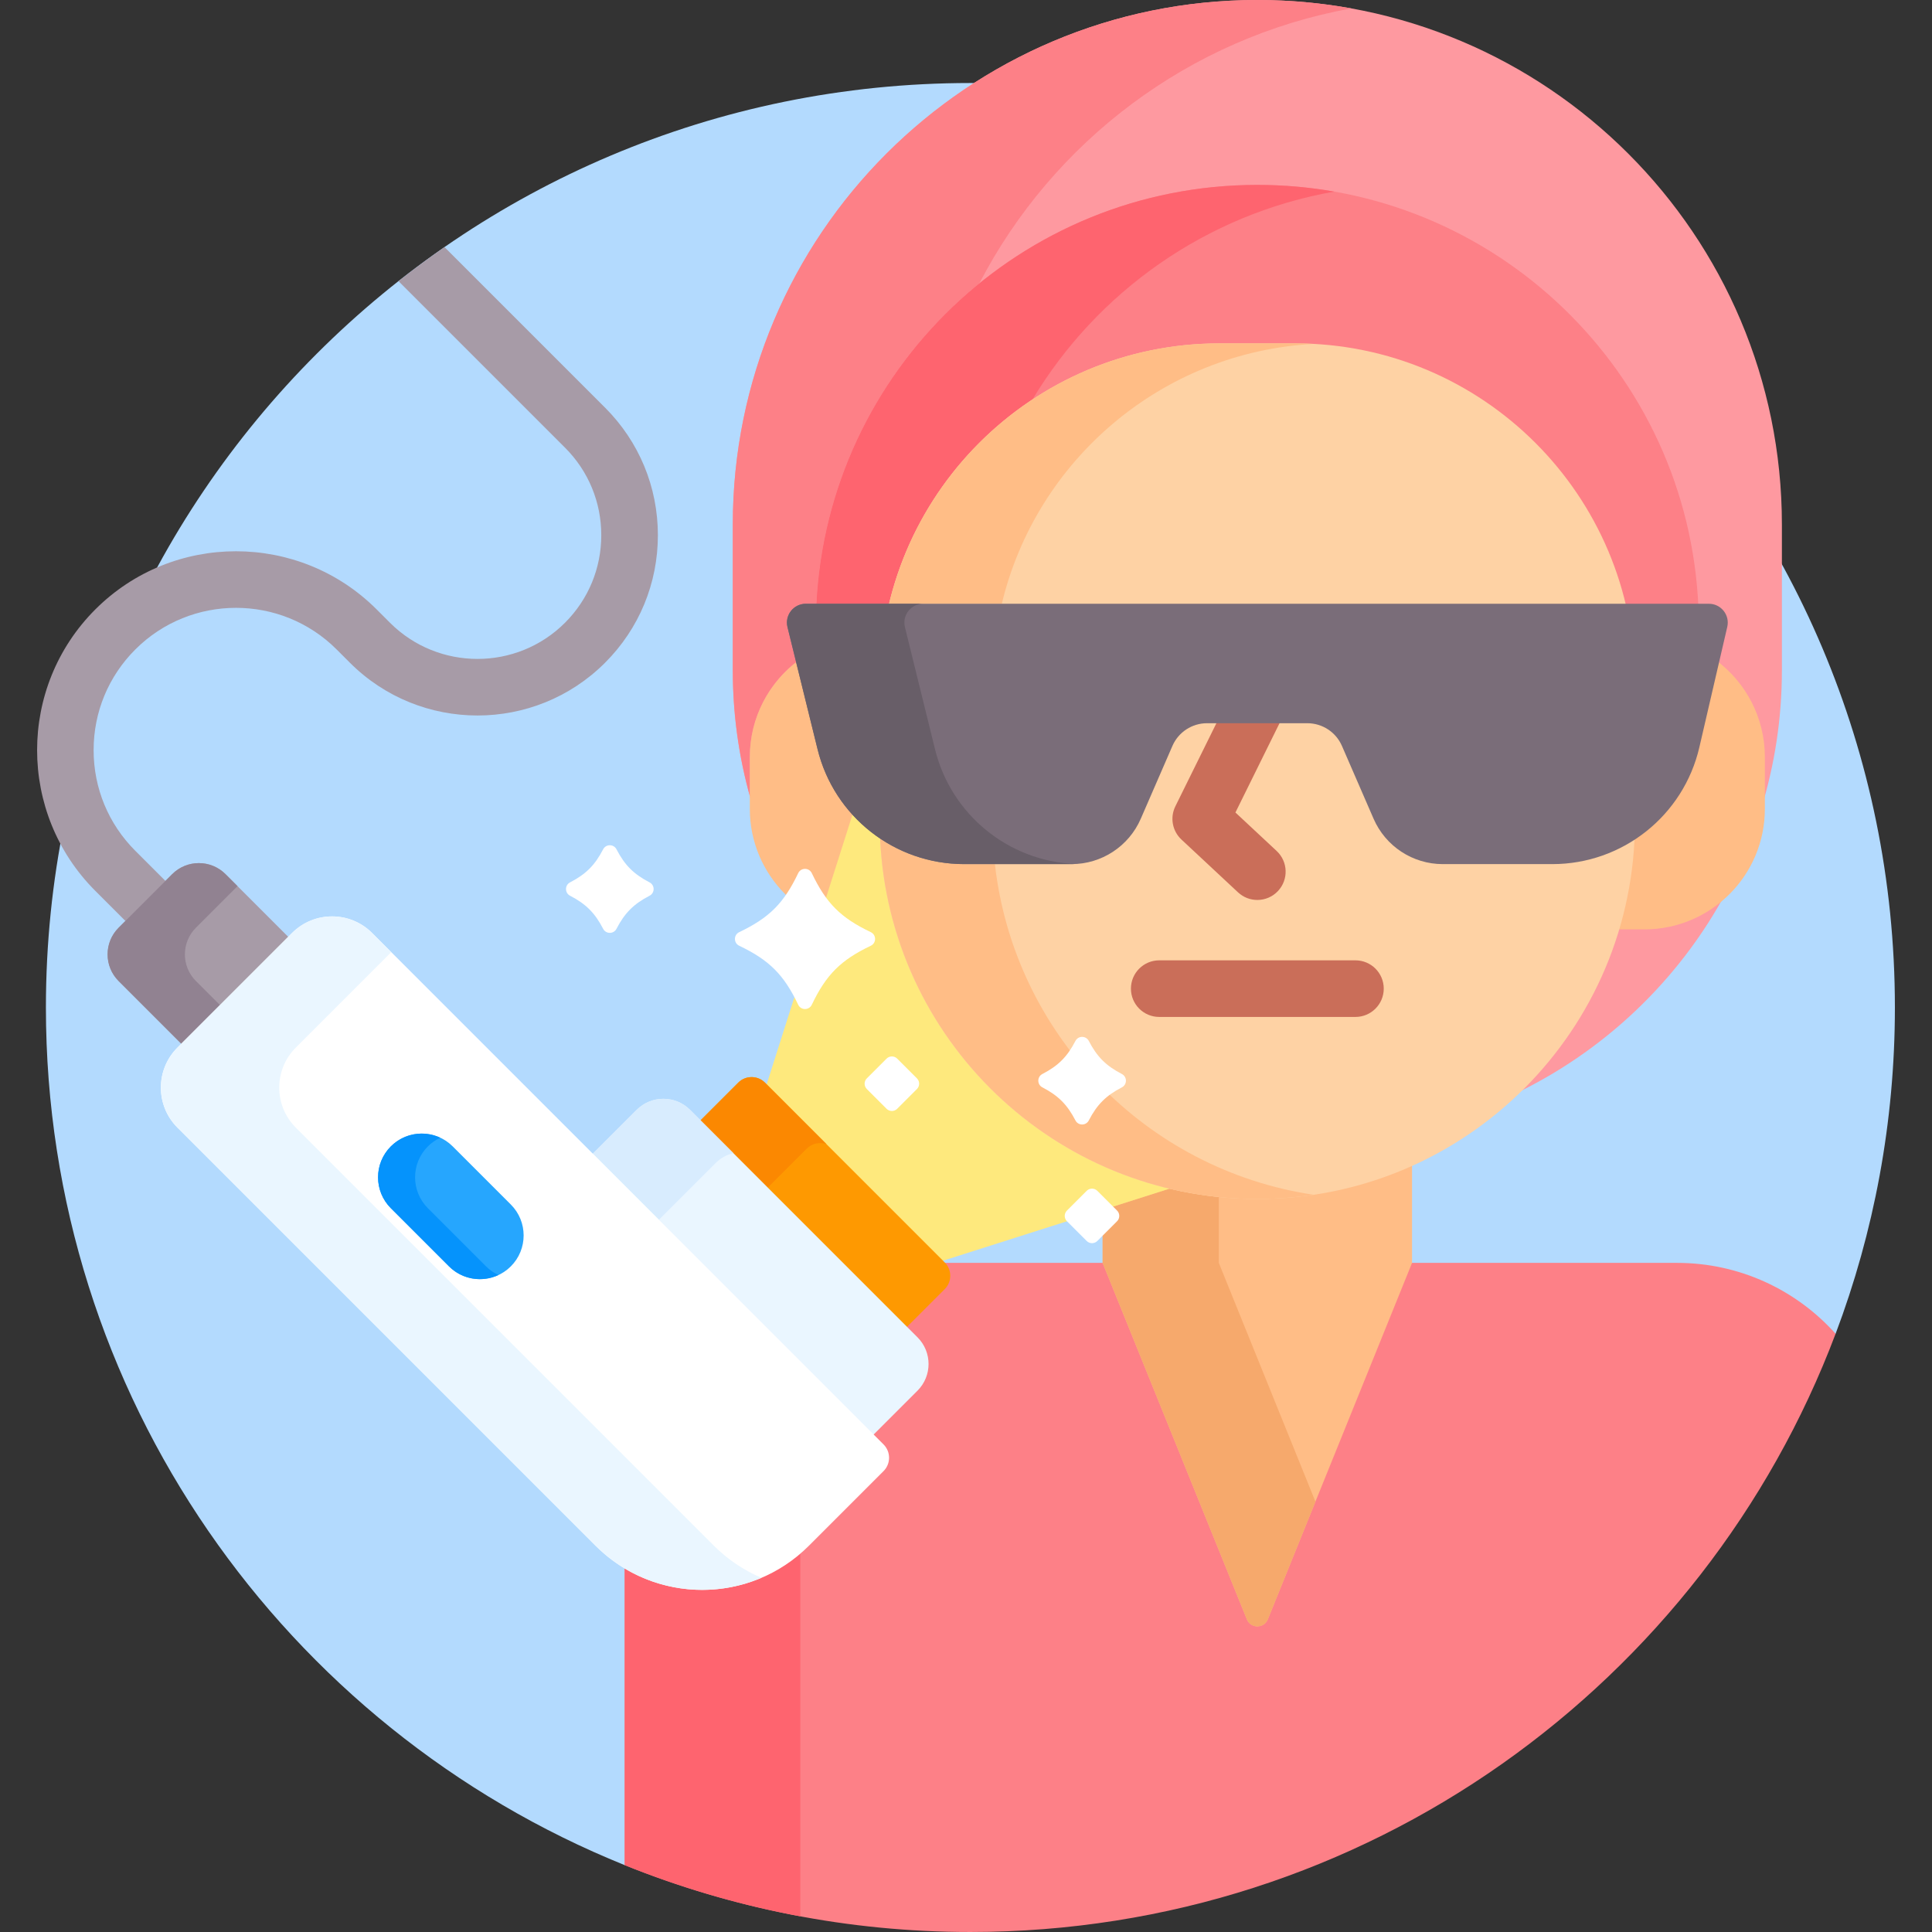
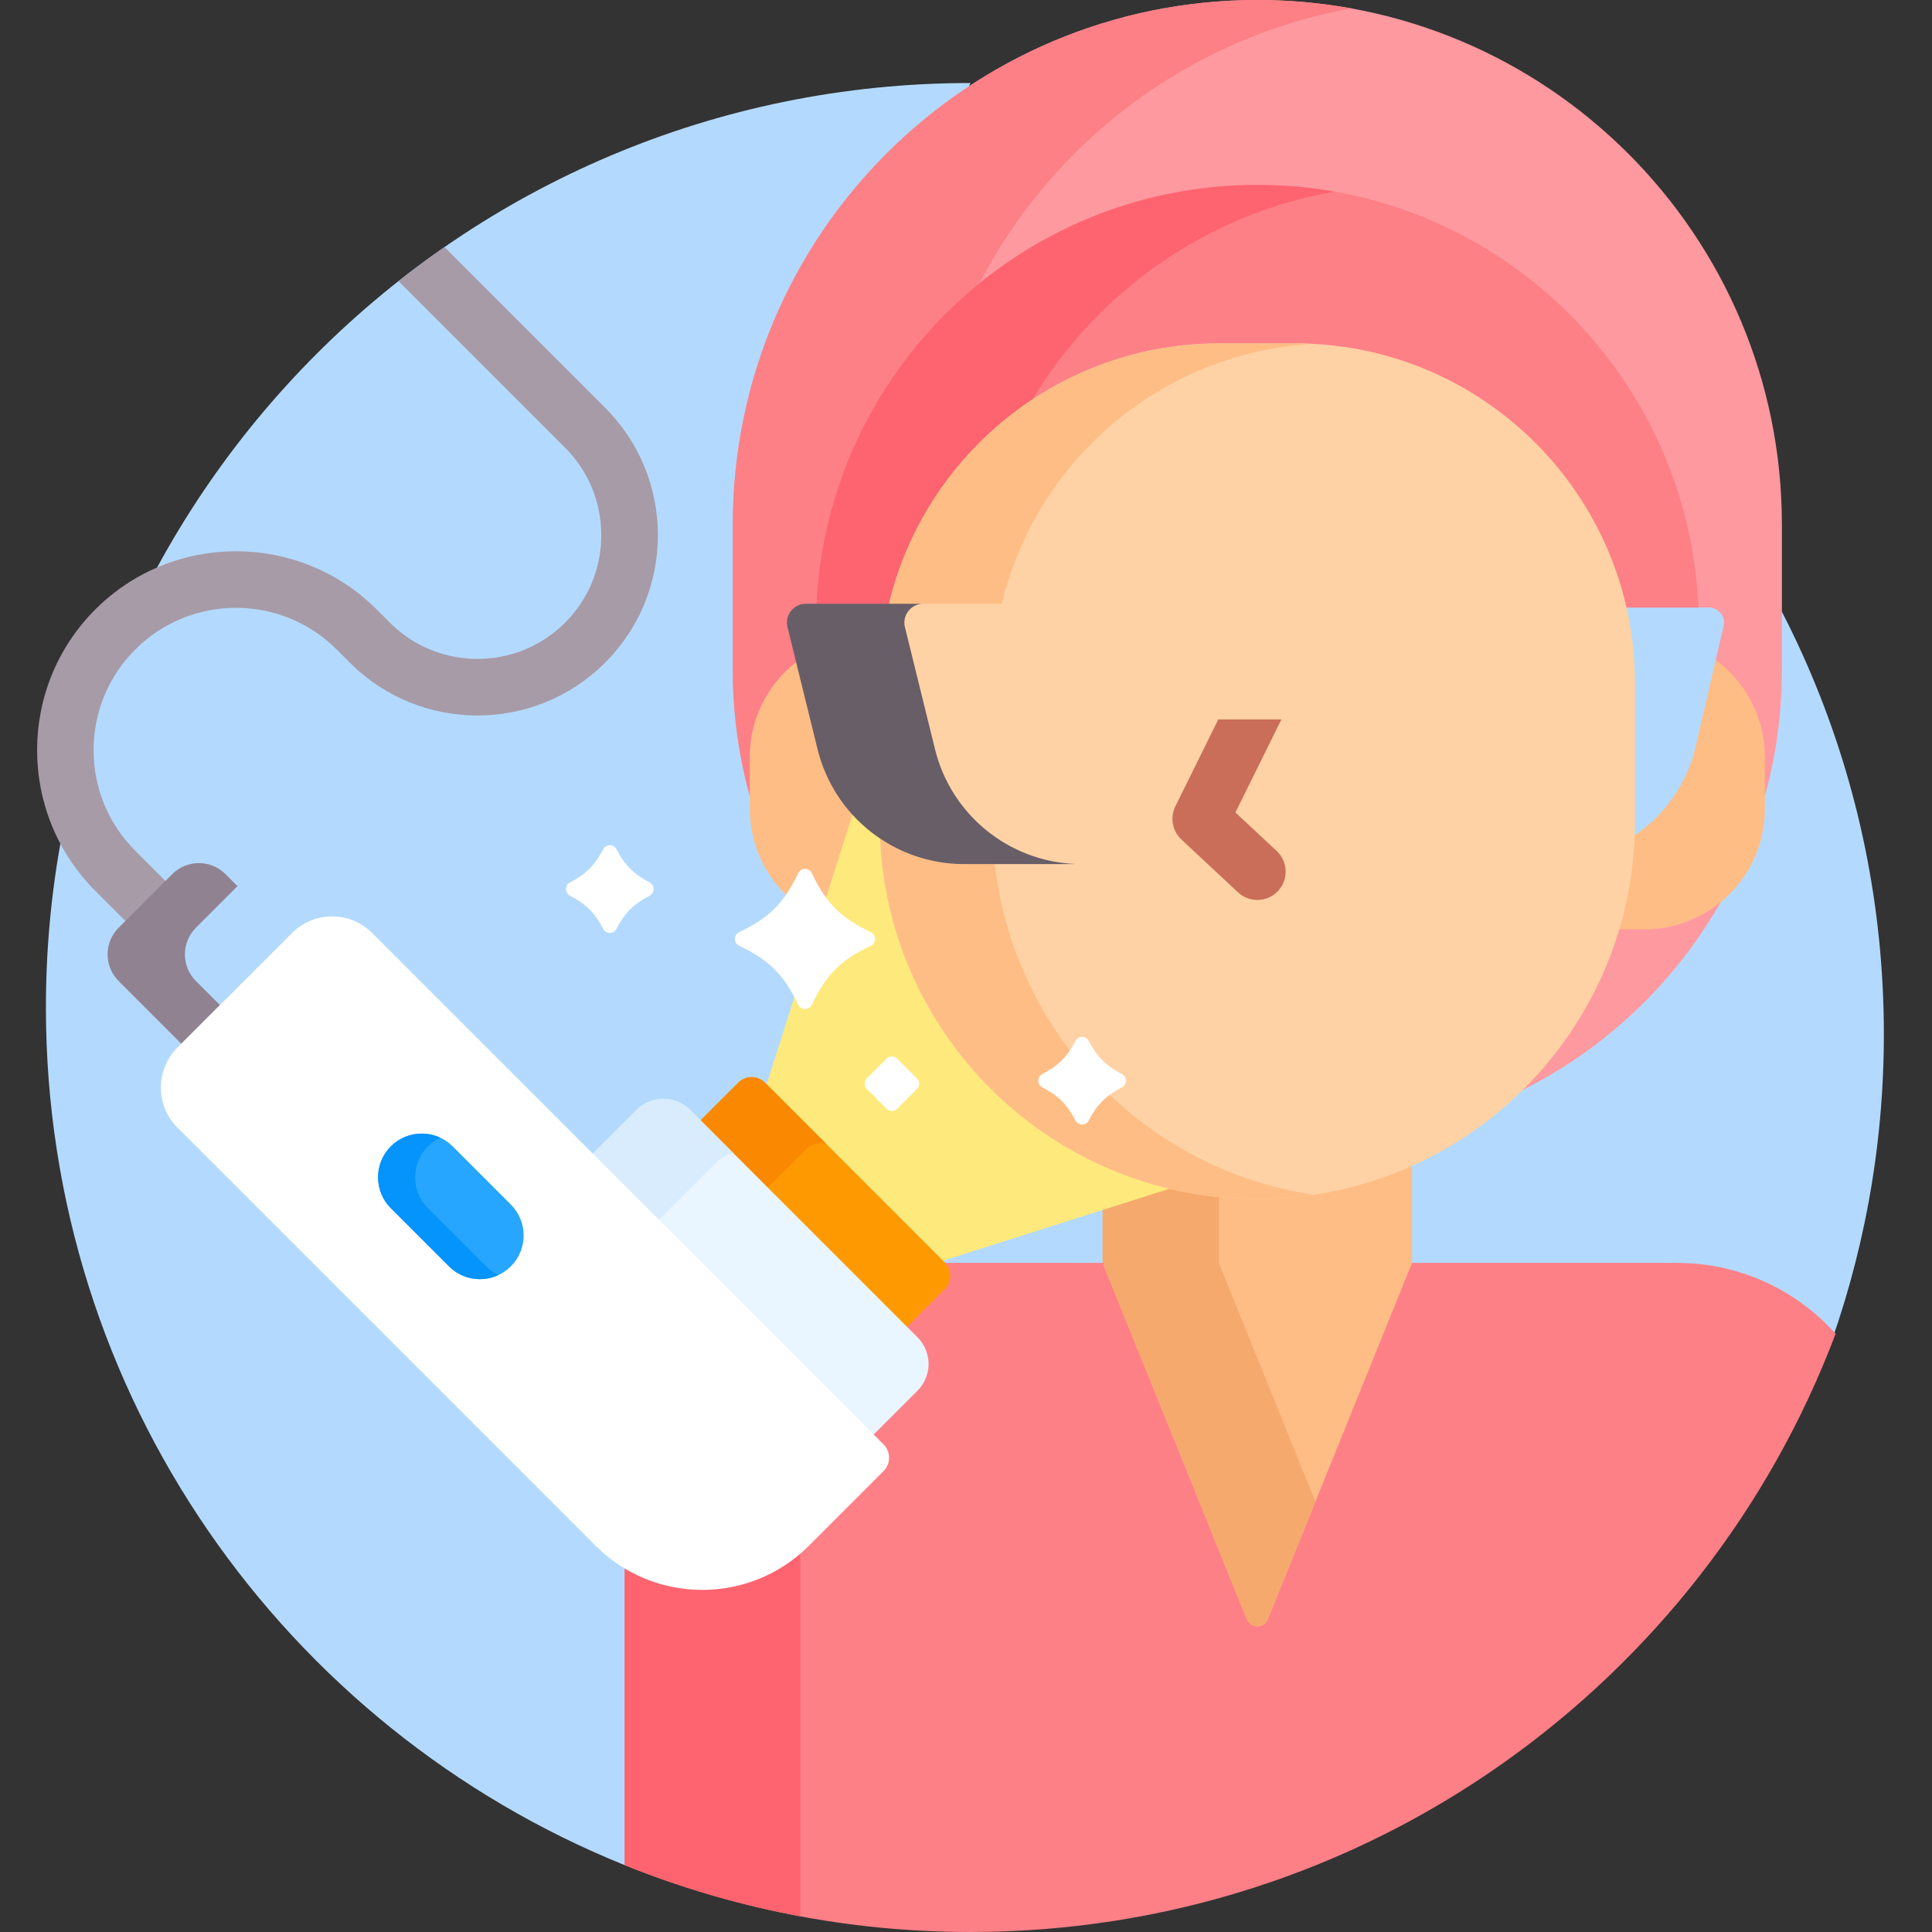
<svg xmlns="http://www.w3.org/2000/svg" id="Capa_1" height="512" viewBox="0 0 512 512" width="512">
  <rect x="0" y="0" width="512" height="512" fill="#333333" stroke="none" />
  <g>
-     <path d="m257.166 22c-135.31 0-245 109.69-245 245 0 102.915 63.462 190.995 153.382 227.278l1-.439v-77.598c5.942 3.339 12.664 5.096 19.551 5.096 10.685 0 20.73-4.161 28.285-11.716l19.764-19.764c.944-.944 1.464-2.2 1.464-3.536s-.52-2.591-1.464-3.536l-2.622-2.622 11.623-11.623c1.886-1.886 2.925-4.397 2.925-7.071s-1.039-5.185-2.925-7.071l-2.778-2.778 9.995-9.994c1.608-1.608 1.89-4.049.845-5.948h193.208c15.525 0 30.391 6.553 40.884 18.001l1.152-.218c10.144-26.888 15.711-56.022 15.711-86.46 0-135.311-109.691-245.001-245-245.001z" fill="#b3dafe" />
+     <path d="m257.166 22c-135.31 0-245 109.69-245 245 0 102.915 63.462 190.995 153.382 227.278l1-.439v-77.598c5.942 3.339 12.664 5.096 19.551 5.096 10.685 0 20.73-4.161 28.285-11.716l19.764-19.764c.944-.944 1.464-2.2 1.464-3.536s-.52-2.591-1.464-3.536l-2.622-2.622 11.623-11.623s-1.039-5.185-2.925-7.071l-2.778-2.778 9.995-9.994c1.608-1.608 1.89-4.049.845-5.948h193.208c15.525 0 30.391 6.553 40.884 18.001l1.152-.218c10.144-26.888 15.711-56.022 15.711-86.46 0-135.311-109.691-245.001-245-245.001z" fill="#b3dafe" />
    <g>
      <g>
        <g>
          <path d="m435.76 245.298h-7.414c-5.086 17.486-14.865 32.993-27.888 45.052 24.355-11.385 44.418-30.421 57.074-54.029-5.596 5.545-13.29 8.977-21.772 8.977z" fill="#fe99a0" />
        </g>
        <path d="m333.209 0c-76.773 0-139.01 62.237-139.01 139.01v38.651c0 12.778 1.93 25.104 5.51 36.706 0-.005 0-.011 0-.017v-13.7c0-9.563 4.334-18.443 11.892-24.362l.509-.398-2.447-9.933c-.296-1.202-.028-2.45.735-3.424.763-.975 1.911-1.533 3.148-1.533h239.327c1.227 0 2.369.551 3.132 1.512.763.96 1.042 2.197.765 3.392l-2.336 10.077.497.393c7.486 5.919 11.78 14.768 11.78 24.277v13.699.017c3.58-11.602 5.51-23.928 5.51-36.706v-38.651c-.002-76.773-62.239-139.01-139.012-139.01z" fill="#fe99a0" />
      </g>
      <g>
        <path d="m198.709 200.65c0-10.22 4.805-19.312 12.272-25.16l-2.29-9.294c-.776-3.151 1.609-6.196 4.855-6.196h2.815c1.73-34.249 18.192-64.608 43.17-84.883 19.477-37.563 55.585-65.114 98.579-72.89-8.08-1.461-16.401-2.227-24.901-2.227-76.773 0-139.01 62.237-139.01 139.01v38.651c0 11.526 1.575 22.682 4.51 33.274z" fill="#fd8087" />
      </g>
      <path d="m450.095 161c-2.62-62.297-53.945-112-116.886-112-62.941 0-114.266 49.703-116.886 112z" fill="#fd8087" />
      <g>
        <path d="m235.618 160c5.393-22.518 19.244-41.744 38.009-54.138 17.115-28.502 46.021-49.117 79.978-55.087-6.624-1.164-13.439-1.775-20.396-1.775-62.605 0-113.725 49.171-116.849 111z" fill="#fe646f" />
      </g>
      <g fill="#ffbd86">
        <path d="m454.68 174.91-5.31 22.9c-2.404 10.368-8.725 18.906-17.192 24.226-.366 8.399-1.782 16.528-4.121 24.262h7.704c17.645 0 31.948-14.304 31.948-31.948v-13.7c0-10.562-5.129-19.924-13.029-25.74z" />
        <path d="m234.226 221.704c-8.078-5.254-14.147-13.464-16.588-23.374l-5.79-23.499c-7.962 5.81-13.14 15.208-13.14 25.819v13.699c0 17.645 14.304 31.948 31.948 31.948h7.703c-2.368-7.835-3.79-16.077-4.133-24.593z" />
      </g>
      <path d="m444.418 334.677h-71.288l-38.067 94.075c-.373.921-1.203 1.25-1.854 1.25-.652 0-1.481-.328-1.854-1.25l-38.067-94.075h-44.213l.584.584c1.56 1.56 1.56 4.097 0 5.657l-10.702 10.701 3.485 3.485c3.509 3.509 3.509 9.219 0 12.729l-12.33 12.33 3.329 3.329c.755.755 1.171 1.76 1.171 2.829s-.416 2.073-1.171 2.829l-19.764 19.764c-7.366 7.366-17.16 11.423-27.578 11.423-7.378 0-14.439-2.044-20.551-5.849v79.79c28.304 11.42 59.223 17.722 91.618 17.722 104.872 0 194.338-65.899 229.289-158.54-10.336-11.526-25.337-18.783-42.037-18.783z" fill="#fd8087" />
      <g>
        <path d="m165.547 415.657v78.62c14.848 5.991 30.422 10.558 46.545 13.561v-96.114c-13.206 11.321-32.035 12.636-46.545 3.933z" fill="#fe646f" />
      </g>
      <path d="m333.209 316.742c-7.777 0-15.538-.911-23.067-2.706l-.271-.064-17.663 5.62v15.085l38.219 94.45c1.011 2.5 4.55 2.5 5.562 0l38.219-94.45v-26.825c-12.5 5.706-26.384 8.89-40.999 8.89z" fill="#ffbd86" />
      <path d="m323 317.227c-4.457-.452-8.825-1.201-13.09-2.218l-17.702 5.633v14.036l38.219 94.45c1.011 2.5 4.55 2.5 5.562 0l12.615-31.174-25.604-63.277z" fill="#f6a96c" />
      <path d="m234.226 221.704c-2.953-1.92-5.633-4.239-7.97-6.888l-23.426 73.619 46.008 46.008 62.966-20.036c-43.104-9.532-75.747-47.216-77.578-92.703z" fill="#fee97d" />
      <g>
        <g>
          <path d="m333.209 317.742c-55.268 0-100.071-44.803-100.071-100.071v-36.62c0-49.734 40.317-90.051 90.051-90.051h20.04c49.734 0 90.051 40.317 90.051 90.051v36.62c-.001 55.268-44.804 100.071-100.071 100.071z" fill="#fed2a4" />
        </g>
        <g fill="#ffbd86">
          <path d="m263.66 229h-8.155c-8.156 0-15.842-2.47-22.26-6.771 2.383 53.152 46.223 95.513 99.963 95.513 5.064 0 10.036-.387 14.897-1.115-44.488-6.671-79.371-42.635-84.445-87.627z" />
          <path d="m265.489 160c9.109-38.023 42.325-66.672 82.595-68.862-1.608-.087-3.226-.138-4.855-.138h-20.04c-42.484 0-78.091 29.422-87.571 69z" />
        </g>
        <path d="m327.402 215.322 12.179-24.661h-16.73l-11.368 23.018c-1.466 2.968-.813 6.546 1.607 8.804l15 14c1.445 1.349 3.283 2.017 5.116 2.017 2.006 0 4.007-.8 5.484-2.383 2.826-3.028 2.663-7.774-.366-10.6z" fill="#ca6e59" />
      </g>
      <g>
-         <path d="m359.208 269.5h-52c-4.142 0-7.5-3.358-7.5-7.5s3.358-7.5 7.5-7.5h52c4.142 0 7.5 3.358 7.5 7.5s-3.357 7.5-7.5 7.5z" fill="#ca6e59" />
-       </g>
+         </g>
      <g>
        <g>
          <path d="m160.343 108.029-42.54-42.54c-4.16 2.883-8.226 5.892-12.193 9.02l44.126 44.126c6.196 6.196 9.608 14.434 9.608 23.197 0 8.762-3.412 17-9.608 23.197-12.79 12.791-33.603 12.79-46.394 0l-3.518-3.518c-20.56-20.56-54.012-20.559-74.572 0-20.56 20.56-20.56 54.012 0 74.572l8.684 8.684 10.607-10.606-8.684-8.684c-7.126-7.126-11.051-16.602-11.051-26.68s3.924-19.553 11.051-26.679c14.71-14.71 38.647-14.711 53.359 0l3.518 3.518c18.64 18.639 48.968 18.639 67.606 0 9.029-9.029 14.002-21.034 14.002-33.803.001-12.771-4.971-24.776-14.001-33.804z" fill="#a79ba7" />
        </g>
-         <path d="m77.084 248.977-17.314-17.314c-3.905-3.905-10.237-3.905-14.142 0l-14.187 14.187c-3.905 3.905-3.905 10.237 0 14.142l17.314 17.314z" fill="#a79ba7" />
        <path d="m58.292 266.355-6.363-6.363c-3.905-3.905-3.905-10.237 0-14.142l11.014-11.014-3.173-3.173c-3.905-3.905-10.237-3.905-14.142 0l-14.187 14.187c-3.905 3.905-3.905 10.237 0 14.142l16.607 16.607z" fill="#918291" />
        <g>
          <path d="m250.366 334.555-47.647-47.647c-1.953-1.953-5.118-1.953-7.071 0l-10.702 10.702 54.718 54.718 10.702-10.702c1.952-1.953 1.952-5.119 0-7.071z" fill="#fe9901" />
        </g>
        <path d="m203.473 314.723 10.344-10.344c1.411-1.411 3.451-1.786 5.213-1.159l-16.312-16.312c-1.953-1.953-5.118-1.953-7.071 0l-9.995 9.995z" fill="#fb8801" />
        <path d="m243.149 354.399-60.274-60.274c-3.905-3.905-10.237-3.905-14.142 0l-12.33 12.33 74.417 74.416 12.33-12.33c3.904-3.906 3.904-10.237-.001-14.142z" fill="#eaf6ff" />
        <path d="m174.615 323.252 15.04-15.04c1.339-1.339 2.966-2.208 4.68-2.628l-11.46-11.46c-3.905-3.905-10.237-3.905-14.142 0l-11.623 11.623z" fill="#d8ecfe" />
        <g>
          <path d="m234.148 389.856-19.764 19.764c-15.621 15.621-40.948 15.621-56.569 0l-110.788-110.787c-5.858-5.858-5.858-15.355 0-21.213l30.371-30.371c5.858-5.858 15.355-5.858 21.213 0l135.536 135.537c1.953 1.952 1.953 5.118.001 7.07z" fill="#fff" />
        </g>
-         <path d="m189.181 409.621-110.788-110.788c-5.858-5.858-5.858-15.355 0-21.213l25.294-25.294-5.077-5.077c-5.858-5.858-15.355-5.858-21.213 0l-30.37 30.371c-5.858 5.858-5.858 15.355 0 21.213l110.788 110.788c11.888 11.888 29.393 14.718 43.968 8.513-4.578-1.949-8.869-4.78-12.602-8.513z" fill="#eaf6ff" />
      </g>
      <g>
        <path d="m230.77 250.634c-7.964 3.797-11.836 7.669-15.634 15.634-.722 1.514-2.883 1.514-3.605 0-3.797-7.964-7.669-11.836-15.634-15.634-1.514-.722-1.514-2.883 0-3.605 7.964-3.797 11.836-7.669 15.634-15.634.722-1.514 2.883-1.514 3.605 0 3.797 7.964 7.669 11.836 15.634 15.634 1.514.722 1.514 2.883 0 3.605z" fill="#fff" />
      </g>
      <g>
        <path d="m297.312 288.16c-4.217 2.187-6.584 4.554-8.771 8.771-.74 1.426-2.796 1.426-3.535 0-2.187-4.217-4.554-6.584-8.771-8.771-1.426-.739-1.426-2.796 0-3.535 4.217-2.187 6.584-4.554 8.771-8.771.739-1.426 2.796-1.426 3.535 0 2.187 4.217 4.554 6.584 8.771 8.771 1.426.739 1.426 2.795 0 3.535z" fill="#fff" />
      </g>
      <g>
        <path d="m172.146 237.376c-4.217 2.187-6.584 4.554-8.771 8.771-.739 1.426-2.796 1.426-3.535 0-2.187-4.217-4.554-6.584-8.771-8.771-1.426-.739-1.426-2.796 0-3.535 4.217-2.187 6.584-4.554 8.771-8.771.739-1.426 2.796-1.426 3.535 0 2.187 4.217 4.554 6.584 8.771 8.771 1.426.739 1.426 2.795 0 3.535z" fill="#fff" />
      </g>
      <g>
        <path d="m242.999 288.607-5.227 5.227c-.781.781-2.047.781-2.828 0l-5.227-5.227c-.781-.781-.781-2.047 0-2.828l5.227-5.227c.781-.781 2.047-.781 2.828 0l5.227 5.227c.781.78.781 2.047 0 2.828z" fill="#fff" />
      </g>
      <g>
-         <path d="m296.033 323.641-5.227 5.227c-.781.781-2.047.781-2.828 0l-5.227-5.227c-.781-.781-.781-2.047 0-2.828l5.227-5.227c.781-.781 2.047-.781 2.828 0l5.227 5.227c.781.781.781 2.047 0 2.828z" fill="#fff" />
-       </g>
+         </g>
      <g>
-         <path d="m208.691 166.196 7.976 32.373c4.403 17.871 20.433 30.431 38.838 30.431h28.471c7.965 0 15.17-4.726 18.344-12.031l8.382-19.293c1.587-3.653 5.19-6.015 9.172-6.015h26.581c3.982 0 7.585 2.363 9.172 6.015l8.382 19.293c3.174 7.305 10.379 12.031 18.344 12.031h29.026c18.61 0 34.762-12.835 38.966-30.964l7.398-31.906c.727-3.134-1.653-6.129-4.871-6.129h-239.326c-3.246-.001-5.632 3.044-4.855 6.195z" fill="#7a6d79" />
-       </g>
+         </g>
      <g>
        <g>
          <path d="m247.793 198.569-7.976-32.373c-.776-3.151 1.609-6.196 4.855-6.196h-31.126c-3.246 0-5.631 3.045-4.855 6.196l7.976 32.373c4.403 17.871 20.433 30.431 38.838 30.431h28.471c.325 0 .647-.02.969-.036-17.691-.739-32.884-13.071-37.152-30.395z" fill="#685e68" />
        </g>
      </g>
    </g>
    <g>
      <path d="m135.376 335.598c-4.525 4.525-11.862 4.525-16.387 0l-15.409-15.409c-4.525-4.525-4.525-11.862 0-16.387 4.525-4.525 11.862-4.525 16.387 0l15.409 15.409c4.525 4.525 4.525 11.861 0 16.387z" fill="#26a6fe" />
    </g>
    <path d="m128.803 335.598-15.409-15.409c-4.525-4.525-4.525-11.862 0-16.387.981-.981 2.099-1.736 3.286-2.292-4.292-2.008-9.557-1.253-13.101 2.292-4.525 4.525-4.525 11.862 0 16.387l15.409 15.409c3.544 3.544 8.809 4.299 13.101 2.292-1.187-.556-2.305-1.311-3.286-2.292z" fill="#0593fc" />
  </g>
</svg>